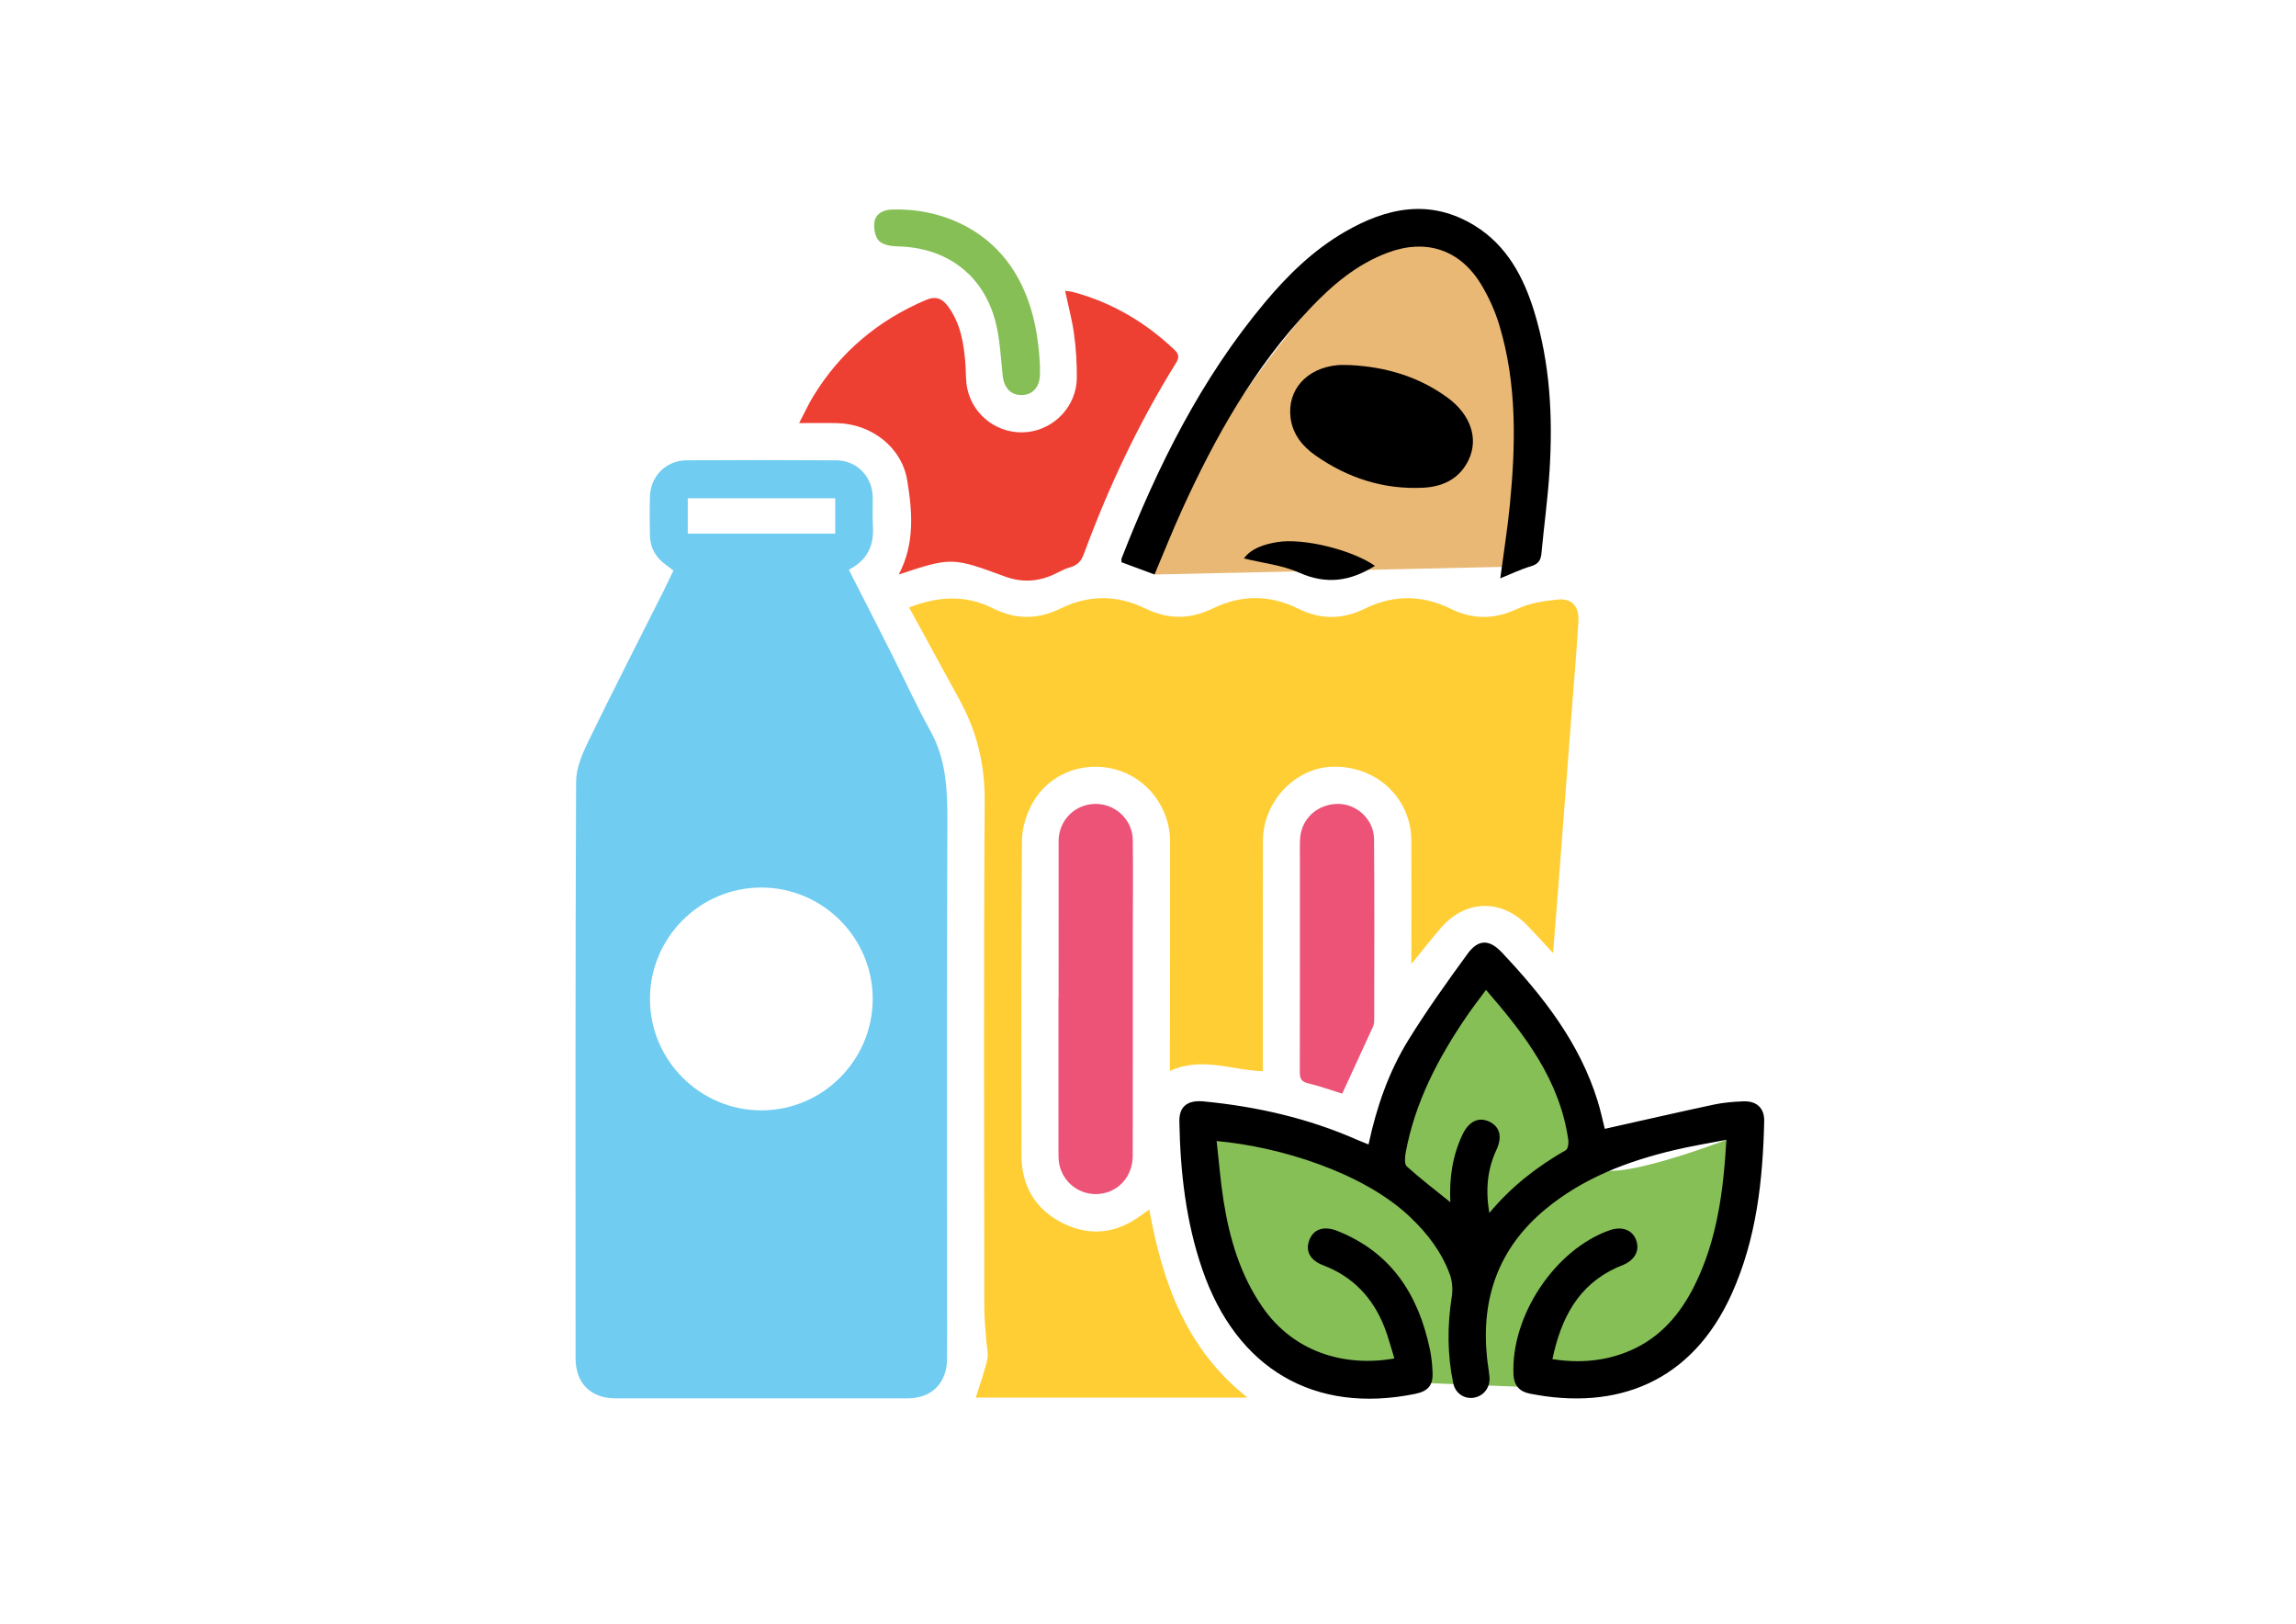
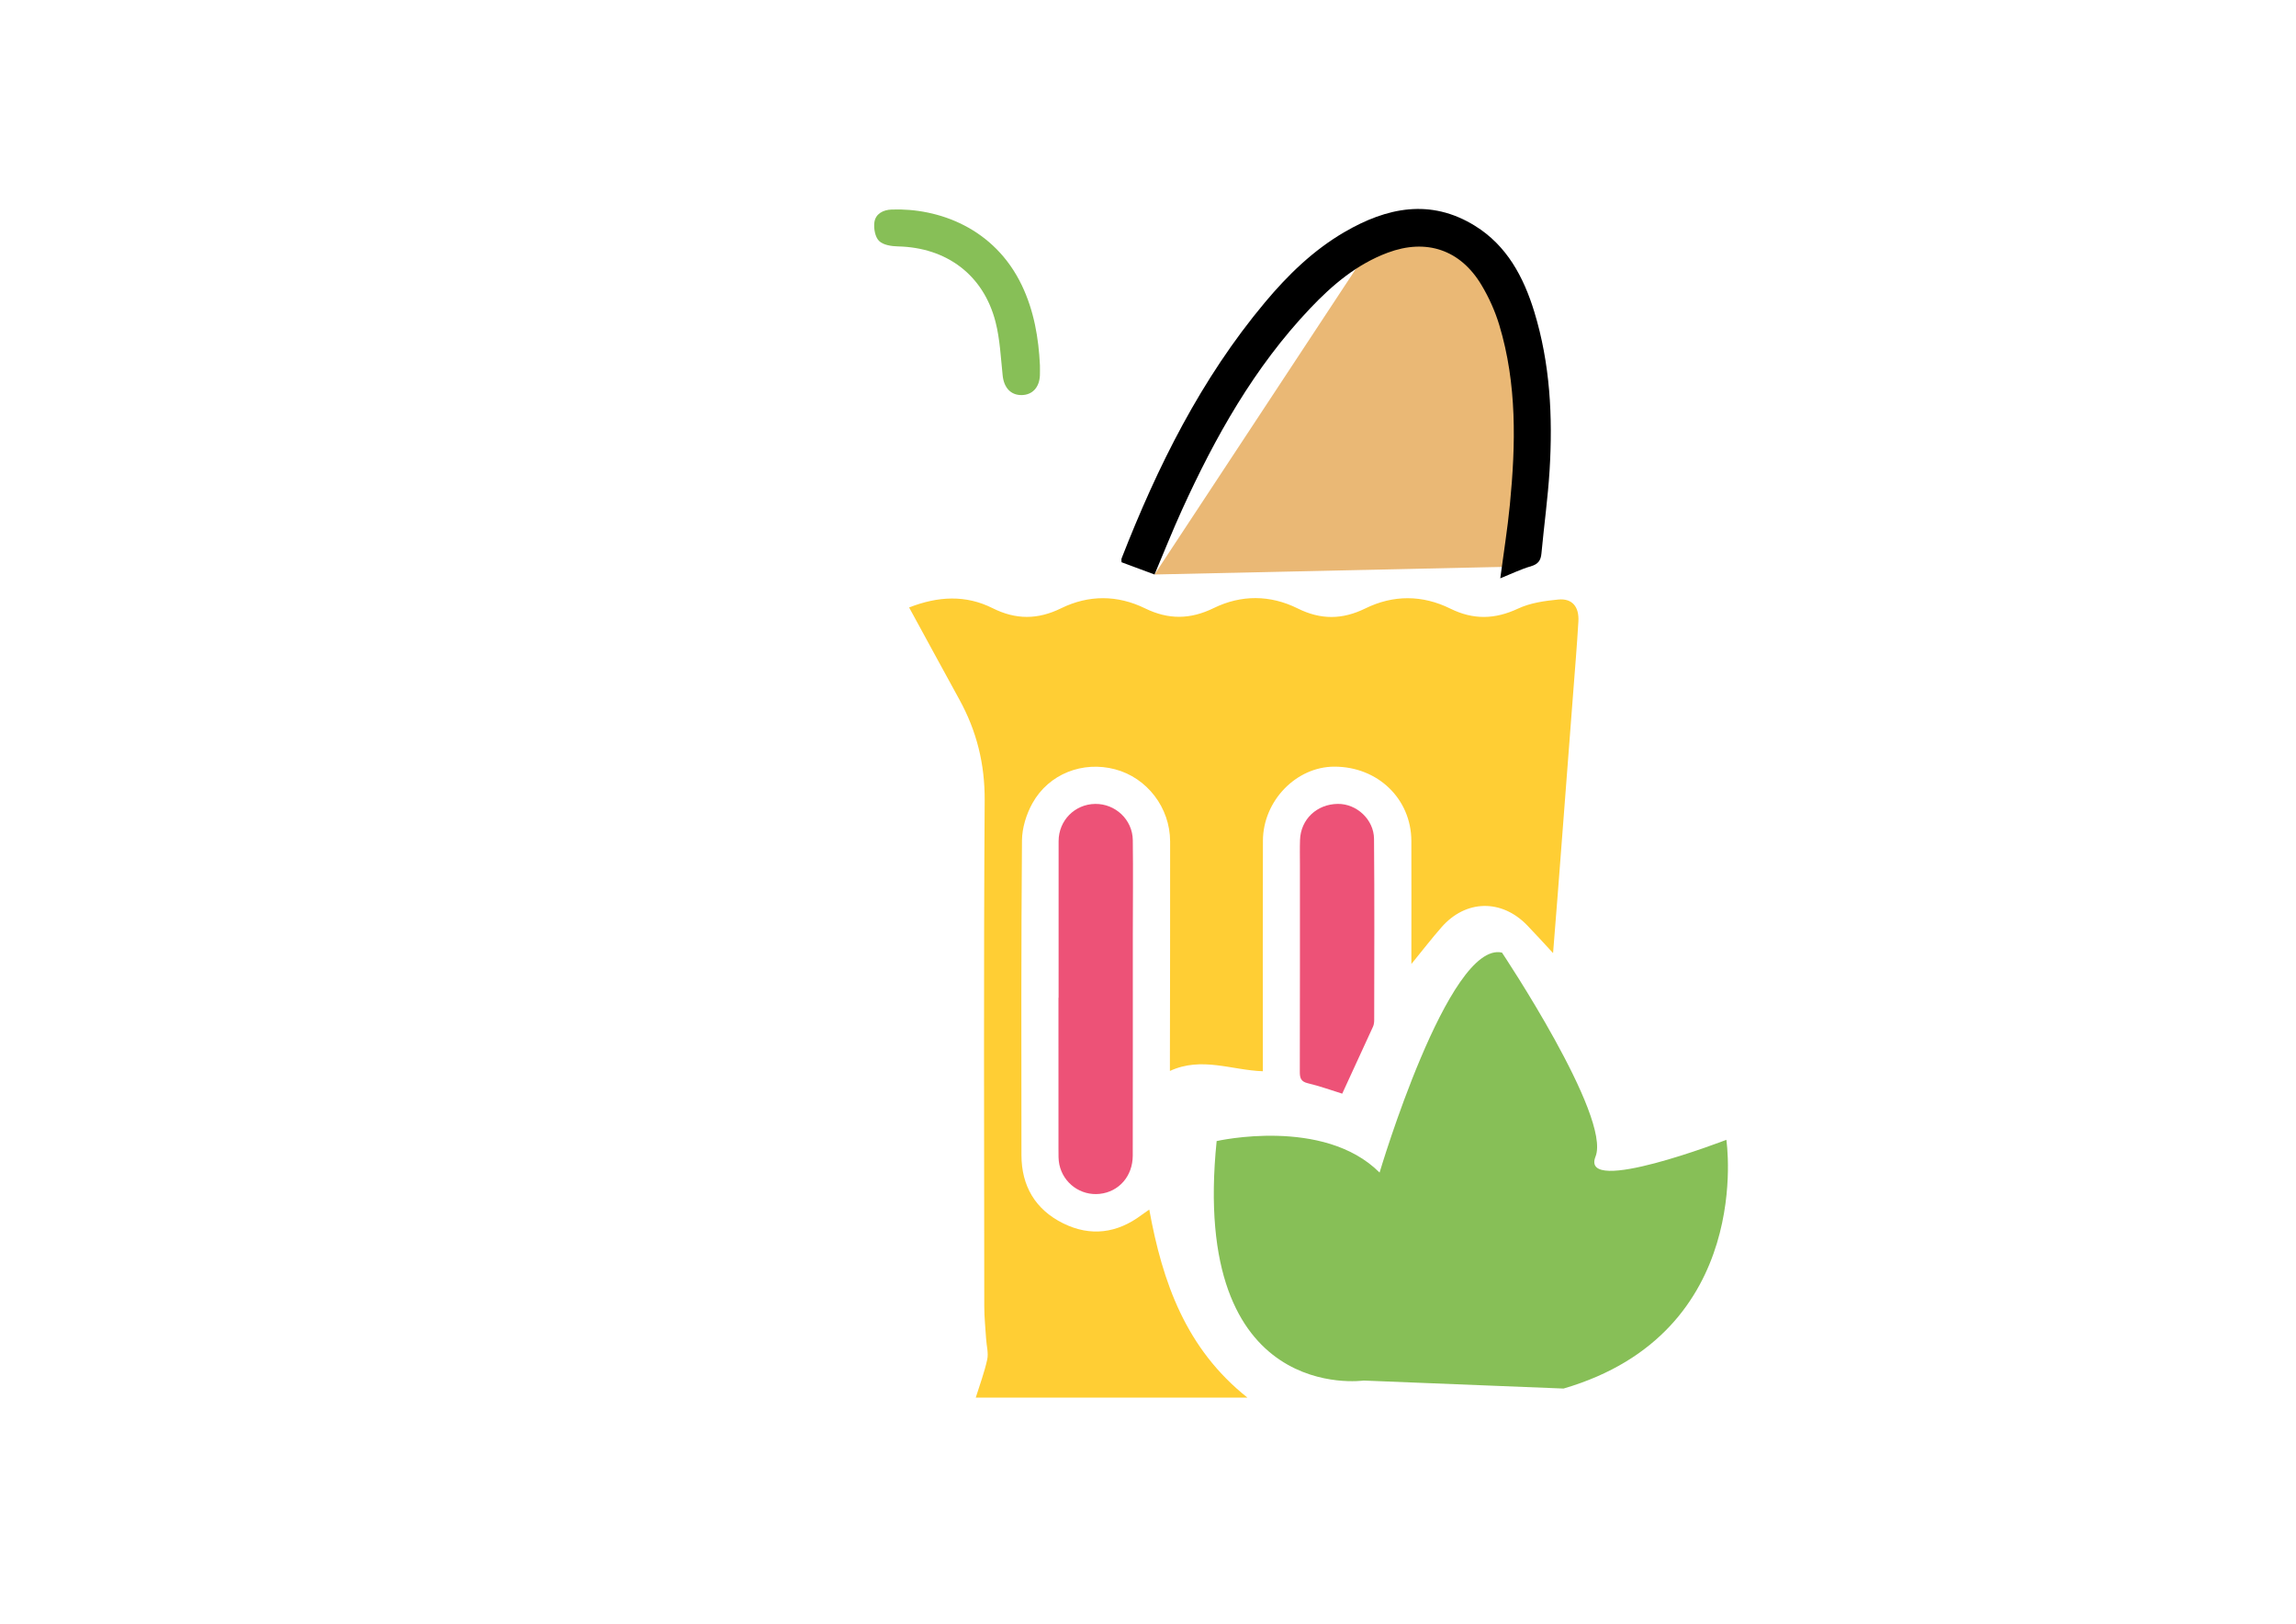
<svg xmlns="http://www.w3.org/2000/svg" version="1.1" id="Layer_1" x="0px" y="0px" width="403.069px" height="285px" viewBox="0 0 403.069 285" enable-background="new 0 0 403.069 285" xml:space="preserve">
  <g>
    <path fill-rule="evenodd" clip-rule="evenodd" fill="#87BF57" d="M274.485,243.723l-35.101-1.404c0,0-30.535,4.385-25.798-42.034   c0,0,18.778-4.299,28.604,5.528c0,0,12.083-40.723,21.485-38.613c0,0,19.232,28.787,16.423,35.806   c-2.807,7.02,22.97-2.94,22.97-2.94S308.181,233.894,274.485,243.723z" />
-     <path fill-rule="evenodd" clip-rule="evenodd" fill="#EAB875" d="M202.682,100.838l66.084-1.448c0,0,11.333-69.079-25.17-60.655   C243.596,38.735,208.101,74.488,202.682,100.838z" />
-     <path fill-rule="evenodd" clip-rule="evenodd" fill="#70CCF1" d="M149.014,99.999c2.579,5.069,5.078,9.944,7.544,14.837   c2.261,4.479,4.331,9.061,6.766,13.441c2.801,5.035,3.009,10.391,2.988,15.948c-0.1,27.977-0.049,55.956-0.051,83.933   c0,3.463,0.019,6.928-0.006,10.391c-0.027,4.201-2.688,6.885-6.879,6.89c-17.111,0.016-34.224,0.014-51.338,0.002   c-4.313-0.004-6.988-2.657-6.991-6.993c-0.014-33.75-0.051-67.5,0.09-101.252c0.009-2.378,1.089-4.89,2.162-7.101   c4.295-8.844,8.788-17.591,13.199-26.377c0.577-1.147,1.117-2.313,1.725-3.576c-0.458-0.348-0.868-0.677-1.295-0.981   c-1.774-1.259-2.783-2.957-2.828-5.142c-0.049-2.309-0.075-4.62,0.004-6.926c0.12-3.559,2.861-6.278,6.435-6.297   c8.761-0.046,17.521-0.05,26.281,0.003c3.555,0.021,6.272,2.79,6.385,6.347c0.054,1.696-0.083,3.402,0.033,5.091   C153.47,95.599,152.414,98.244,149.014,99.999z M133.637,155.783c-10.766,0.004-19.539,8.794-19.533,19.571   c0.004,10.764,8.8,19.548,19.567,19.542c10.76-0.005,19.54-8.805,19.537-19.576C153.201,164.561,144.407,155.779,133.637,155.783z    M146.624,87.455c-8.751,0-17.318,0-25.886,0c0,2.163,0,4.165,0,6.207c8.69,0,17.256,0,25.886,0   C146.624,91.546,146.624,89.592,146.624,87.455z" />
+     <path fill-rule="evenodd" clip-rule="evenodd" fill="#EAB875" d="M202.682,100.838l66.084-1.448c0,0,11.333-69.079-25.17-60.655   z" />
    <path fill-rule="evenodd" clip-rule="evenodd" fill="#FFCE34" d="M159.598,106.625c5.078-1.989,9.942-2.234,14.627,0.11   c4.107,2.059,7.943,2.05,12.057,0.032c4.839-2.375,9.895-2.353,14.736,0.013c4.111,2.008,7.931,1.967,12.063-0.052   c4.817-2.354,9.909-2.329,14.741,0.072c4.04,2.008,7.825,1.979,11.869-0.007c4.906-2.407,10.015-2.387,14.924,0.036   c4.036,1.992,7.821,1.899,11.892-0.009c2.138-1.001,4.662-1.357,7.05-1.588c2.438-0.236,3.688,1.254,3.534,3.845   c-0.24,4.134-0.589,8.261-0.905,12.39c-0.905,11.845-1.813,23.689-2.723,35.534c-0.253,3.287-0.521,6.572-0.817,10.288   c-1.72-1.848-3.11-3.396-4.558-4.887c-4.489-4.626-10.754-4.509-15,0.322c-1.726,1.964-3.322,4.04-5.316,6.48   c0-1.151,0-1.795,0-2.442c0-6.384,0.019-12.769-0.004-19.153c-0.022-7.404-5.895-13.05-13.523-13.044   c-6.673,0.005-12.508,5.982-12.534,12.992c-0.049,12.701-0.015,25.402-0.015,38.1c0,0.738,0,1.477,0,2.372   c-5.449-0.18-10.749-2.624-16.314-0.052c0-0.952,0-1.668,0-2.386c0.015-12.632,0.057-25.264,0.036-37.895   c-0.01-5.951-4.056-11.18-9.66-12.666c-5.663-1.501-11.633,0.781-14.512,5.958c-1.075,1.933-1.817,4.335-1.836,6.531   c-0.15,18.405-0.11,36.81-0.092,55.215c0.006,5.453,2.453,9.587,7.329,11.993c4.808,2.372,9.478,1.75,13.776-1.482   c0.371-0.279,0.759-0.534,1.334-0.939c2.316,12.742,6.42,24.424,17.23,33.003c-16.166,0-31.873,0-47.688,0   c0.691-2.227,1.516-4.415,2.009-6.671c0.247-1.14-0.114-2.408-0.191-3.617c-0.118-1.895-0.325-3.789-0.325-5.683   c-0.023-29.609-0.12-59.221,0.07-88.828c0.042-6.415-1.401-12.191-4.434-17.71C165.525,117.516,162.649,112.216,159.598,106.625z" />
-     <path fill-rule="evenodd" clip-rule="evenodd" d="M281.724,198.138c6.516-1.458,12.842-2.91,19.187-4.265   c1.652-0.354,3.363-0.485,5.056-0.562c2.408-0.107,3.8,1.146,3.744,3.51c-0.242,10.37-1.36,20.594-5.667,30.199   c-7.004,15.619-20.229,20.663-35.561,17.577c-1.733-0.353-2.692-1.443-2.782-3.269c-0.51-10.338,7.276-22.04,16.917-25.404   c2.106-0.735,3.939-0.054,4.595,1.703c0.683,1.825-0.139,3.459-2.207,4.377c-0.373,0.165-0.761,0.296-1.13,0.463   c-6.846,3.105-9.829,8.912-11.347,16.099c4.857,0.742,9.356,0.353,13.687-1.521c5.322-2.302,8.815-6.454,11.318-11.517   c3.897-7.888,5.015-16.386,5.535-25.464c-3.174,0.62-6.151,1.096-9.076,1.79c-8.268,1.952-16.099,4.924-22.73,10.43   c-8.133,6.753-11.27,15.52-10.224,25.912c0.112,1.146,0.326,2.286,0.438,3.433c0.188,1.859-0.979,3.407-2.736,3.701   c-1.646,0.275-3.245-0.74-3.62-2.531c-1.05-5.037-1.059-10.095-0.259-15.187c0.199-1.267,0.098-2.729-0.341-3.924   c-1.446-3.958-3.969-7.226-7.016-10.113c-8.284-7.846-23.022-12.332-33.919-13.291c0.398,3.54,0.665,7.023,1.208,10.463   c1.058,6.686,2.95,13.087,6.883,18.745c5.328,7.666,14.102,10.537,23.11,8.951c-0.59-1.876-1.057-3.747-1.761-5.531   c-2.013-5.104-5.478-8.812-10.686-10.8c-2.342-0.894-3.196-2.471-2.518-4.366c0.704-1.966,2.515-2.648,4.887-1.714   c9.504,3.738,14.302,11.202,16.313,20.813c0.277,1.321,0.411,2.686,0.469,4.035c0.098,2.297-0.783,3.314-3.075,3.781   c-17.653,3.594-31.303-4.366-37.321-21.778c-2.92-8.436-3.891-17.18-4.056-26.043c-0.051-2.597,1.395-3.796,4.284-3.517   c9.31,0.905,18.341,2.951,26.931,6.74c0.6,0.262,1.217,0.495,1.996,0.813c1.413-6.607,3.559-12.767,6.993-18.326   c3.202-5.183,6.759-10.157,10.35-15.083c1.936-2.659,3.849-2.638,6.082-0.268c7.221,7.664,13.655,15.849,16.816,26.124   C281.01,195,281.366,196.728,281.724,198.138z M261.451,212.903c3.971-4.745,8.459-8.174,13.428-11.019   c0.375-0.212,0.527-1.184,0.446-1.756c-1.488-10.503-7.582-18.467-14.455-26.378c-1.235,1.679-2.35,3.107-3.369,4.599   c-5.011,7.336-9.092,15.1-10.723,23.946c-0.147,0.796-0.257,2.035,0.188,2.438c2.376,2.147,4.933,4.093,7.646,6.285   c-0.214-4.276,0.39-8.18,2.129-11.86c1.091-2.307,2.792-3.157,4.649-2.311c1.897,0.862,2.4,2.646,1.306,5   C261.132,205.216,260.759,208.713,261.451,212.903z" />
-     <path fill-rule="evenodd" clip-rule="evenodd" fill="#EE3F33" d="M157.781,100.834c2.859-5.448,2.383-11.066,1.485-16.519   c-0.961-5.84-6.296-9.886-12.22-10.044c-2.099-0.056-4.201-0.009-6.759-0.009c0.95-1.807,1.666-3.381,2.565-4.842   c4.741-7.697,11.341-13.202,19.655-16.75c1.842-0.787,2.94-0.248,3.959,1.153c2.215,3.039,2.759,6.573,3.024,10.189   c0.102,1.417,0.026,2.873,0.328,4.245c1.072,4.884,5.665,8.119,10.566,7.575c4.803-0.533,8.614-4.62,8.656-9.509   c0.021-2.57-0.148-5.162-0.493-7.708c-0.334-2.475-1.001-4.905-1.566-7.573c0.521,0.083,1.02,0.113,1.495,0.243   c6.754,1.83,12.587,5.271,17.659,10.07c0.86,0.812,0.907,1.411,0.289,2.405c-6.577,10.576-11.843,21.794-16.144,33.468   c-0.469,1.273-1.142,1.996-2.441,2.358c-1.031,0.287-1.986,0.859-2.975,1.304c-2.797,1.266-5.638,1.342-8.509,0.28   C167.213,97.796,166.985,97.788,157.781,100.834z" />
    <path fill-rule="evenodd" clip-rule="evenodd" d="M263.376,101.512c0.597-4.499,1.276-8.703,1.687-12.932   c1.033-10.592,1.26-21.171-1.854-31.509c-0.734-2.441-1.816-4.843-3.126-7.034c-3.712-6.221-9.695-8.209-16.466-5.685   c-5.417,2.022-9.712,5.66-13.613,9.773c-9.799,10.329-16.666,22.545-22.513,35.392c-1.683,3.695-3.182,7.475-4.809,11.321   c-1.919-0.714-3.8-1.412-5.788-2.149c0-0.191-0.073-0.475,0.013-0.695c6.3-16.136,13.949-31.526,25.149-44.909   c4.027-4.813,8.509-9.176,13.978-12.358c7.42-4.316,15.088-5.926,22.898-1.093c5.606,3.47,8.541,8.979,10.415,15.087   c2.782,9.08,3.263,18.419,2.688,27.82c-0.301,4.871-0.977,9.721-1.429,14.584c-0.112,1.237-0.569,1.894-1.84,2.265   C266.986,99.909,265.295,100.739,263.376,101.512z" />
    <path fill-rule="evenodd" clip-rule="evenodd" fill="#ED5277" d="M185.839,175.122c0-9.163-0.007-18.327,0.004-27.49   c0.004-3.617,2.841-6.479,6.416-6.525c3.546-0.046,6.559,2.755,6.607,6.356c0.075,5.563,0.004,11.129,0.004,16.694   c-0.004,12.894,0.012,25.79-0.012,38.686c-0.007,3.613-2.438,6.356-5.816,6.712c-3.298,0.349-6.355-1.833-7.066-5.128   c-0.182-0.849-0.153-1.752-0.155-2.633c-0.009-8.892-0.004-17.783-0.004-26.673C185.825,175.122,185.833,175.122,185.839,175.122z" />
    <path fill-rule="evenodd" clip-rule="evenodd" fill="#ED5277" d="M235.63,191.962c-2.003-0.62-3.981-1.343-6.021-1.823   c-1.22-0.285-1.425-0.907-1.423-1.998c0.028-12.077,0.021-24.154,0.021-36.233c0-1.492-0.036-2.987,0.015-4.477   c0.123-3.618,2.941-6.288,6.632-6.329c3.284-0.038,6.331,2.714,6.361,6.147c0.094,10.583,0.039,21.171,0.03,31.755   c-0.002,0.397-0.043,0.83-0.202,1.184C239.279,184.063,237.488,187.932,235.63,191.962z" />
-     <path fill-rule="evenodd" clip-rule="evenodd" d="M237.058,64.082c6.216,0.315,12.006,2.014,17.069,5.717   c4.03,2.947,5.433,7.127,3.755,10.793c-1.559,3.407-4.527,4.835-8.009,5.013c-6.934,0.354-13.252-1.686-18.915-5.646   c-2.271-1.588-4.006-3.683-4.389-6.579c-0.646-4.916,2.802-8.789,8.253-9.29C235.561,64.023,236.314,64.082,237.058,64.082z" />
    <path fill-rule="evenodd" clip-rule="evenodd" fill="#87BF57" d="M182.562,64.108c0,0.714,0.021,1.258-0.004,1.799   c-0.099,2.117-1.34,3.429-3.237,3.44c-1.888,0.009-3.071-1.303-3.297-3.41c-0.339-3.157-0.472-6.383-1.255-9.435   c-2.121-8.252-8.588-13.062-17.127-13.251c-1.146-0.024-2.602-0.245-3.324-0.965c-0.695-0.692-0.962-2.196-0.817-3.263   c0.202-1.492,1.525-2.188,3.008-2.243c8.224-0.311,18.067,3.23,22.882,13.311C181.534,54.58,182.335,59.365,182.562,64.108z" />
-     <path fill-rule="evenodd" clip-rule="evenodd" d="M218.371,98.02c1.267-1.747,3.485-2.476,5.835-2.868   c4.554-0.758,13.152,1.346,17.17,4.167c-4.252,2.673-8.453,3.351-13.254,1.213C225.124,99.196,221.691,98.837,218.371,98.02z" />
  </g>
</svg>